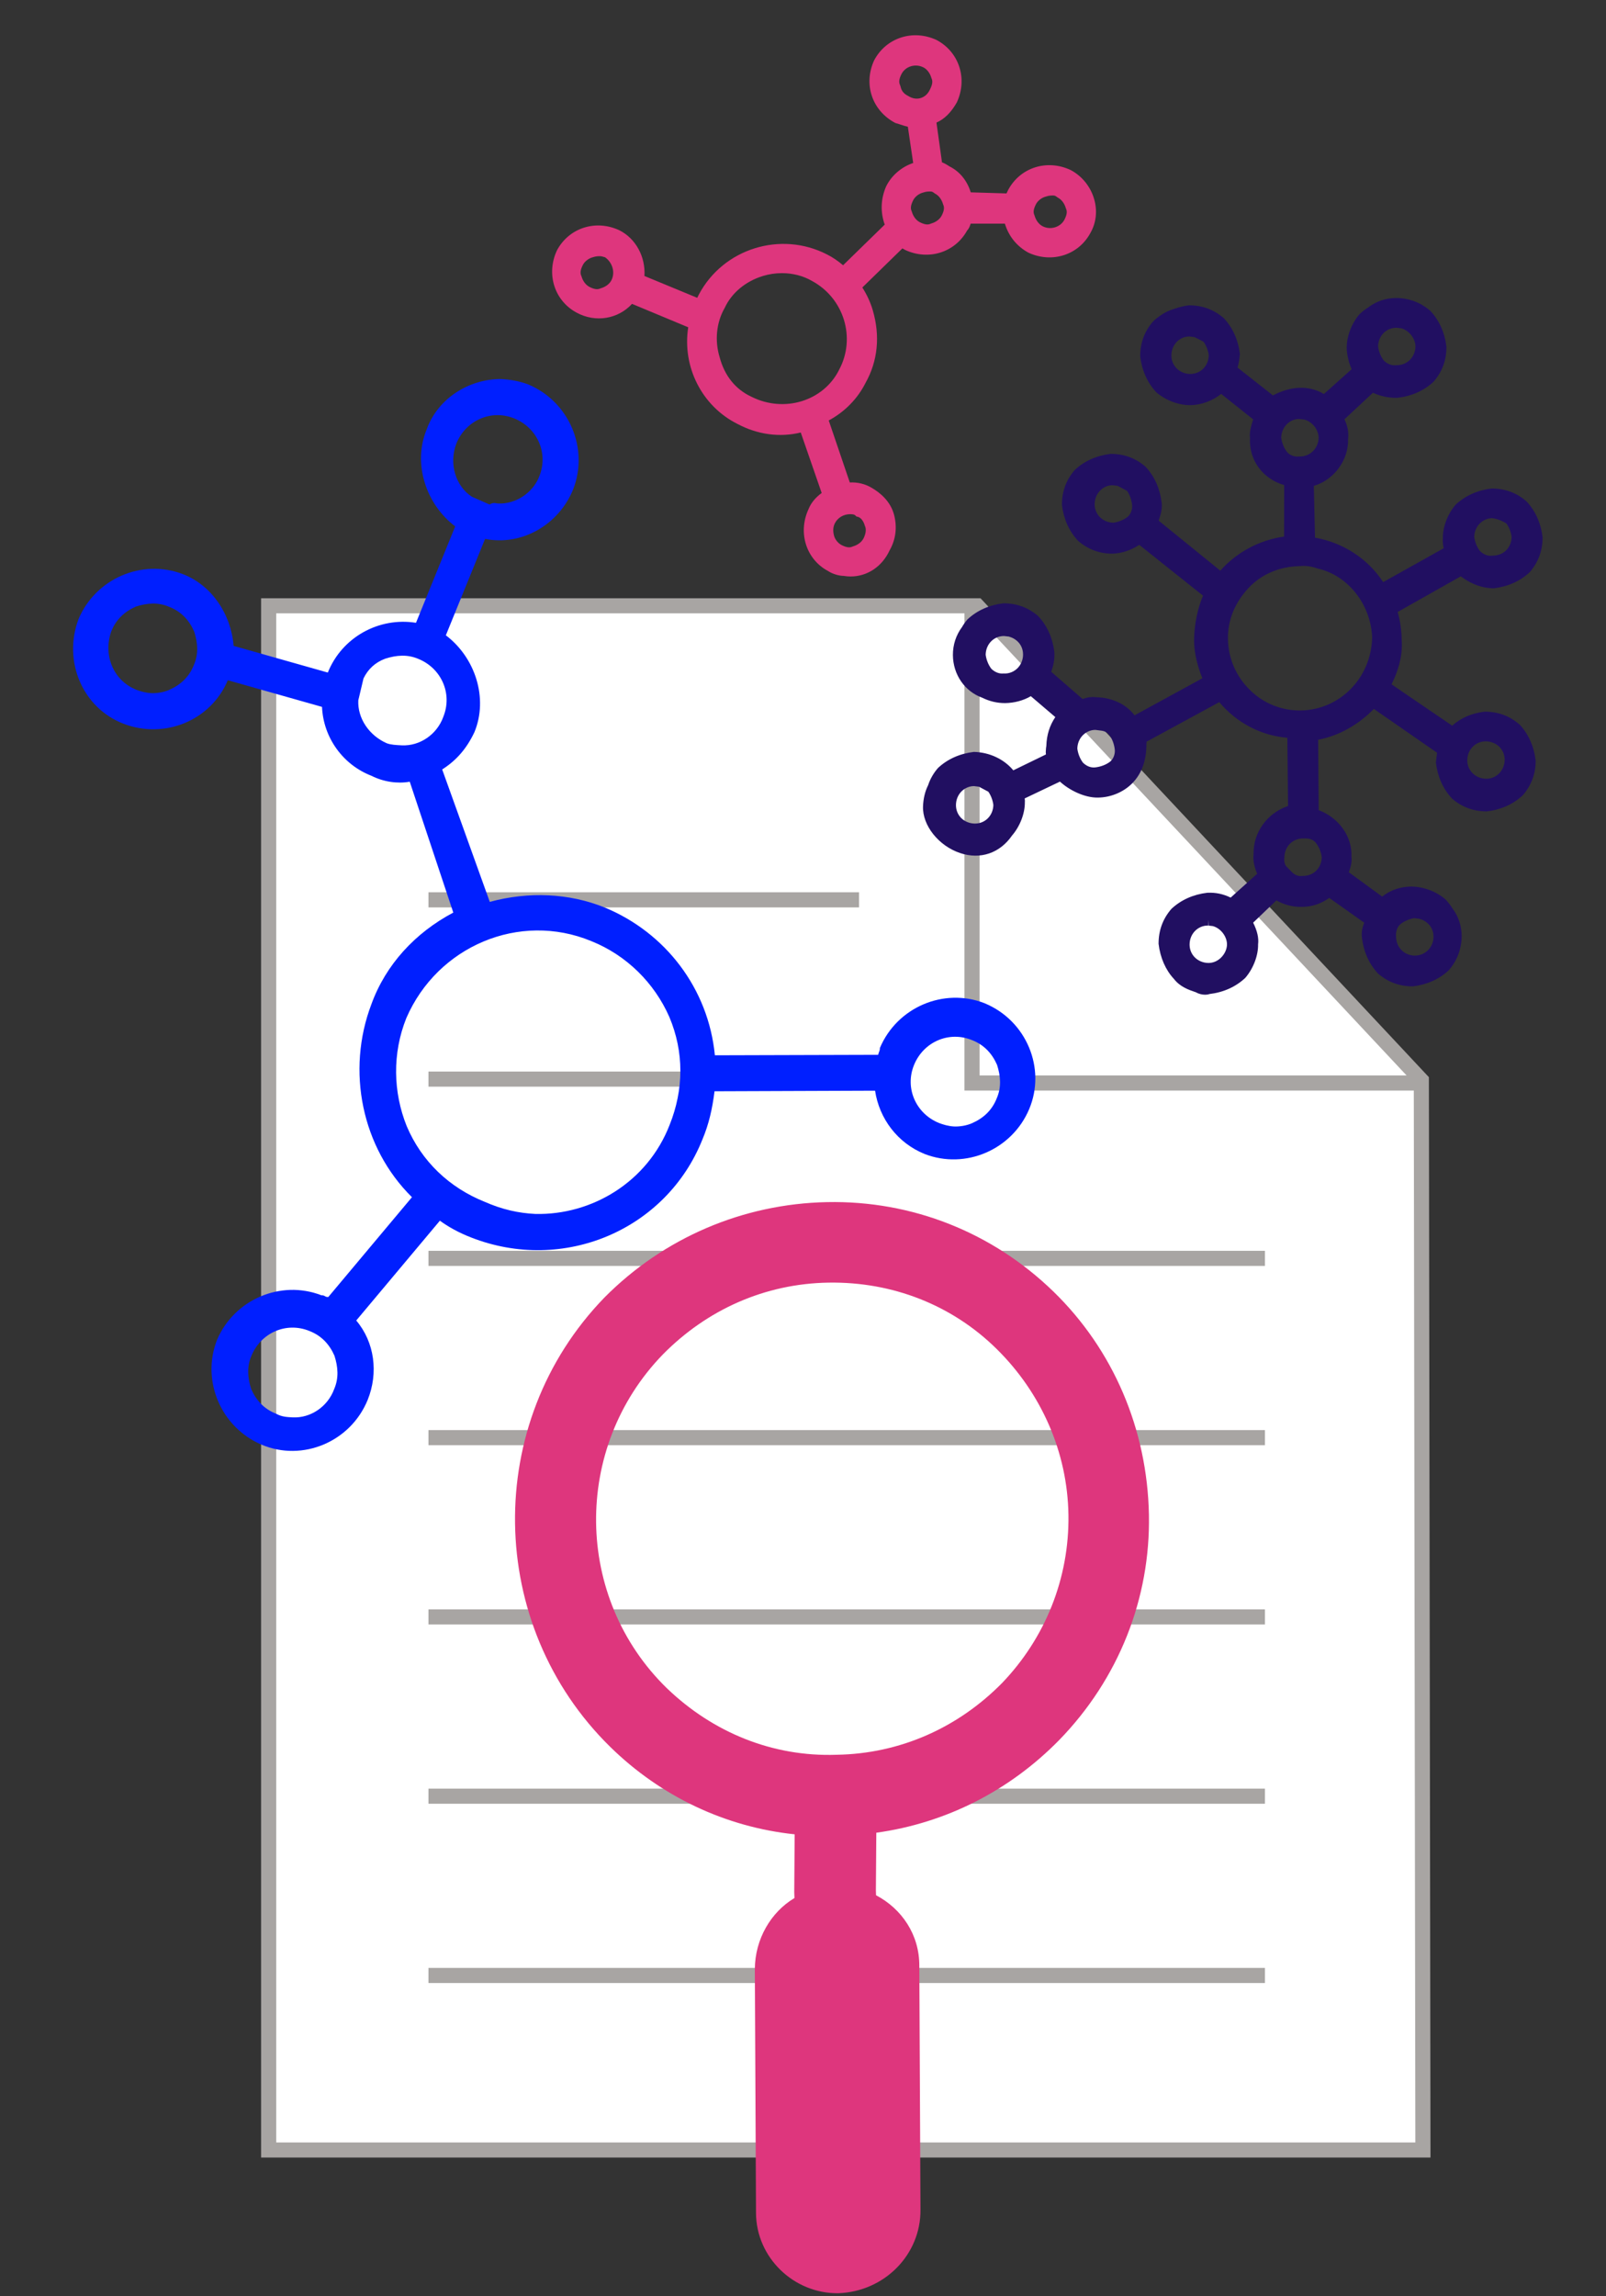
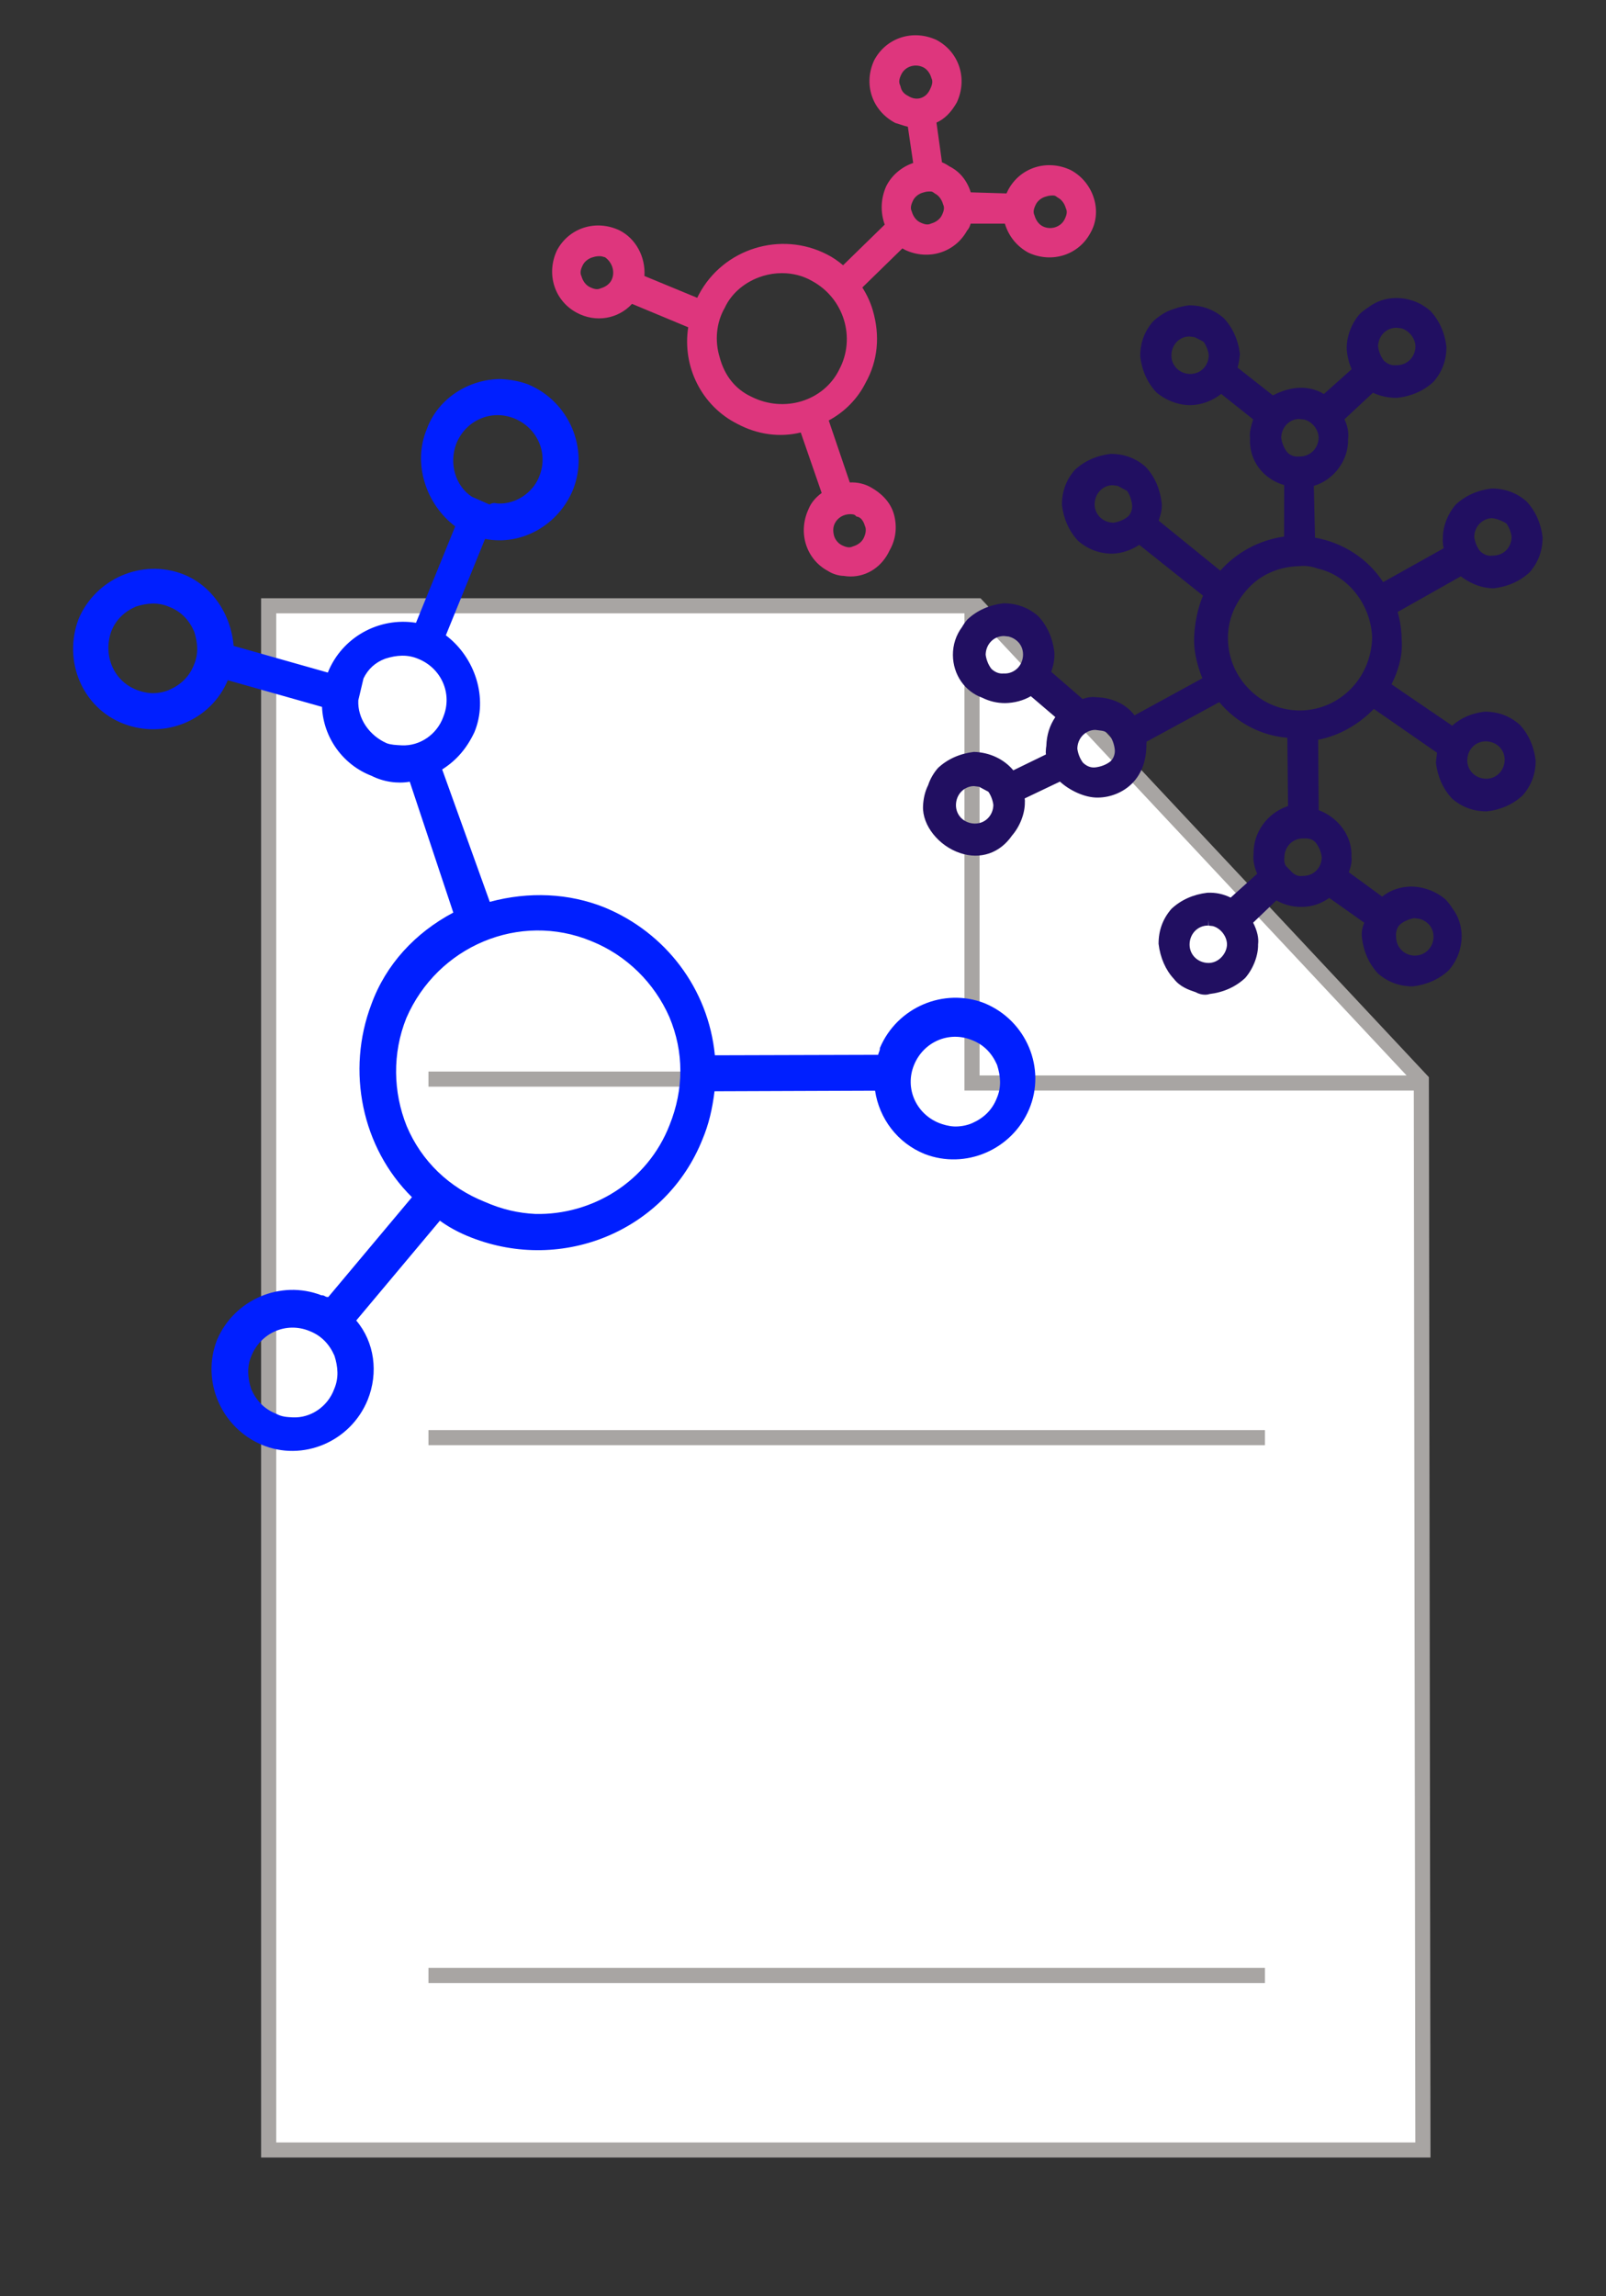
<svg xmlns="http://www.w3.org/2000/svg" id="Layer_1" version="1.1" viewBox="0 0 106.3 151.9">
  <rect x="0" y="0" width="106.3" height="151.9" fill="#333333" stroke="none" />
  <path d="M17.782,40.074v102.15h76.4l-.105-70.771-29.395-31.379H17.782Z" fill="#fff" stroke="#a8a5a3" stroke-miterlimit="10" />
-   <line x1="28.36" y1="59.525" x2="56.86" y2="59.525" fill="#fff" stroke="#a8a5a3" stroke-miterlimit="10" />
  <line x1="28.36" y1="71.384" x2="56.86" y2="71.384" fill="#fff" stroke="#a8a5a3" stroke-miterlimit="10" />
-   <line x1="28.36" y1="83.242" x2="83.725" y2="83.242" fill="#fff" stroke="#a8a5a3" stroke-miterlimit="10" />
  <line x1="28.36" y1="95.101" x2="83.725" y2="95.101" fill="#fff" stroke="#a8a5a3" stroke-miterlimit="10" />
-   <line x1="28.36" y1="106.96" x2="83.725" y2="106.96" fill="#fff" stroke="#a8a5a3" stroke-miterlimit="10" />
-   <line x1="28.36" y1="118.819" x2="83.725" y2="118.819" fill="#fff" stroke="#a8a5a3" stroke-miterlimit="10" />
  <line x1="28.36" y1="130.678" x2="83.725" y2="130.678" fill="#fff" stroke="#a8a5a3" stroke-miterlimit="10" />
-   <path d="M60.926,146.185l-.077-16.14c.009-2.068-1.163-3.777-2.864-4.673l-.011-.318.028-3.818c4.59-.635,8.811-2.768,12.115-6.141,3.917-4.031,6.04-9.352,5.929-14.915-.114-5.642-2.362-10.893-6.311-14.733-4.031-3.917-9.352-6.04-14.994-5.926-5.562.111-10.813,2.359-14.733,6.311-8.064,8.308-7.844,21.66.384,29.727,3.374,3.304,7.657,5.303,12.206,5.783l-.028,3.818.014.397c-1.559.928-2.61,2.714-2.622,4.702l.077,16.14c.021,2.941,2.489,5.322,5.43,5.3h0c3.098-.106,5.478-2.574,5.457-5.515ZM44.156,111.693c-6.17-5.991-6.272-15.927-.281-22.097,2.92-2.963,6.757-4.685,10.97-4.75,4.212-.065,8.161,1.469,11.124,4.389,2.963,2.92,4.688,6.837,4.75,10.97.065,4.212-1.549,8.164-4.389,11.124-2.92,2.963-6.757,4.685-10.97,4.75-4.21.144-8.161-1.469-11.204-4.387Z" fill="#de367d" />
  <polyline points="64.336 40.017 64.336 71.641 93.889 71.641" fill="none" stroke="#a8a5a3" stroke-miterlimit="10" />
  <path d="M100.576,47.927c-.648-.563-1.409-.85-2.305-.85h-.006c-.855.103-1.576.414-2.146.927l-4.015-2.735c.383-.764.753-1.814.674-2.91-.01-.661-.103-1.303-.268-1.877l4.18-2.358c.46.352,1.226.792,2.188.792h0c.926-.111,1.737-.469,2.374-1.066.563-.649.851-1.412.85-2.31-.11-.925-.469-1.736-1.065-2.374-.648-.563-1.409-.85-2.305-.85h-.005c-.926.11-1.736.469-2.375,1.065-.538.622-.864,1.492-.849,2.218-.024.192.005.423.05.671l-4.004,2.239c-1.002-1.542-2.648-2.617-4.51-2.942l-.078-3.425c1.331-.39,2.306-1.705,2.266-3.084.066-.525-.071-.967-.24-1.321l1.886-1.755c.516.238,1.093.353,1.641.332.927-.11,1.738-.469,2.375-1.065.564-.65.851-1.413.849-2.311-.11-.925-.469-1.736-1.064-2.374-.483-.419-1.037-.687-1.642-.794-.202-.039-.411-.062-.628-.058-.682.005-1.325.226-1.83.617-.21.131-.393.269-.585.452-.538.62-.864,1.49-.852,2.292.034.486.147.947.328,1.35l-1.838,1.642c-.475-.289-1.044-.438-1.634-.41-.564.022-1.173.199-1.739.503l-2.342-1.842c.092-.307.125-.576.156-.894-.11-.925-.469-1.736-1.065-2.374-.648-.563-1.409-.85-2.305-.85h-.006c-.304.037-.617.111-.939.222-.335.098-.633.237-.873.405-.188.121-.369.256-.562.439-.564.651-.851,1.414-.849,2.31.11.926.469,1.737,1.064,2.374.609.528,1.459.853,2.229.853.014,0,.028,0,.043,0,.706-.011,1.429-.278,2.025-.742l2.117,1.684c-.141.434-.259.866-.211,1.225-.081,1.461.837,2.706,2.263,3.122l-.006,3.404c-1.637.232-3.144,1.039-4.221,2.257l-4.081-3.308c.134-.397.247-.779.197-1.195-.111-.926-.47-1.737-1.066-2.374-.648-.563-1.409-.85-2.305-.85h-.005c-.926.111-1.737.469-2.374,1.065-.563.649-.851,1.412-.85,2.311.111.925.47,1.736,1.066,2.374.65.564,1.412.851,2.28.852.621-.024,1.229-.225,1.772-.584l4.221,3.36c-.351.833-.563,1.842-.59,2.816-.015.582.071,1.181.273,1.868.052.17.104.34.163.497.033.093.068.184.11.285l-4.487,2.452c-.562-.738-1.473-1.17-2.529-1.197-.302-.04-.603.002-.91.119l-2.077-1.801c.134-.384.241-.824.206-1.308-.111-.925-.47-1.737-1.066-2.374-.648-.563-1.409-.85-2.305-.85h-.006c-.925.111-1.736.469-2.373,1.065-.146.168-.271.349-.36.505-.399.536-.607,1.176-.604,1.851.009,1.296.786,2.412,1.942,2.825.483.239.976.355,1.51.356.622-.01,1.217-.17,1.706-.458l1.621,1.383c-.376.555-.574,1.185-.595,1.907-.016.098-.03.195-.029.261-.013.097-.012.197.002.304l-2.159,1.05c-.609-.734-1.566-1.194-2.613-1.218-.926.111-1.737.469-2.374,1.065-.299.344-.524.742-.649,1.133-.205.405-.319.878-.34,1.404-.048,1.257,1.032,2.615,2.459,3.09,1.341.449,2.633,0,3.431-1.159.538-.62.864-1.49.85-2.222.01-.079,0-.157-.013-.233l2.336-1.114c.599.554,1.616,1.072,2.509,1.057.849-.005,1.699-.359,2.277-.946.632-.642.947-1.526.938-2.629l.01-.123,4.812-2.615c1.153,1.372,2.766,2.214,4.506,2.358l.046,4.512c-1.382.469-2.309,1.75-2.282,3.169-.049.391.04.865.24,1.312l-1.756,1.578c-.507-.243-.986-.345-1.549-.32-.925.11-1.735.469-2.373,1.066-.563.649-.851,1.412-.85,2.311.11.925.469,1.737,1.014,2.32.405.522.956.718,1.45.884.185.108.417.164.619.164.105,0,.202-.015.279-.045.926-.11,1.737-.469,2.375-1.066.538-.622.864-1.492.849-2.218.054-.42-.053-.893-.326-1.438l1.537-1.472c.545.306,1.119.443,1.703.428.662-.01,1.214-.189,1.798-.592l2.314,1.639c-.113.297-.2.595-.153.987.11.926.469,1.737,1.065,2.374.648.563,1.409.85,2.305.85h.006c.925-.111,1.736-.469,2.373-1.065.42-.484.688-1.038.795-1.642.039-.201.059-.411.058-.627-.004-.681-.225-1.324-.617-1.832-.133-.212-.271-.395-.451-.584-.62-.538-1.467-.846-2.271-.852-.735.012-1.368.229-1.924.663l-2.205-1.609c.119-.329.218-.682.173-1.025.065-1.327-.833-2.584-2.168-3.084l-.036-4.657c1.354-.258,2.644-.971,3.687-2.039l4.182,2.897-.074.657c.11.925.469,1.736,1.065,2.374.648.563,1.409.85,2.305.85h.005c.926-.11,1.737-.469,2.375-1.066.564-.651.851-1.413.852-2.265l-.003-.045c-.11-.925-.469-1.736-1.065-2.374ZM99.593,50.275c-.012.707-.563,1.253-1.234,1.24-.706-.011-1.252-.553-1.241-1.234.012-.699.544-1.241,1.217-1.241h.019c.706.011,1.25.553,1.24,1.235ZM79.979,60.849l.016.38.281.032c.518.142.93.673.938,1.203,0,.312-.148.642-.395.884-.231.227-.522.352-.823.352h-.017c-.344-.005-.66-.135-.892-.365-.23-.229-.354-.538-.349-.87.011-.699.543-1.24,1.216-1.24h.019l.006-.375s0,0,0,0ZM74.932,33.387c.036.305-.093.646-.307.811h0c-.26.202-.608.337-.931.379-.706-.011-1.252-.554-1.241-1.235.012-.701.547-1.243,1.18-1.243h.014l.335.042c.111.055.207.108.303.162.101.056.201.111.314.168.175.251.292.573.333.916ZM91.215,22.92c.005-.343.135-.66.364-.891.225-.226.525-.349.85-.349h0l.322.037c.518.143.93.674.938,1.198-.012.706-.556,1.269-1.284,1.243-.29.037-.571-.078-.812-.306-.201-.259-.336-.608-.378-.932ZM87.108,55.771c.202.26.337.608.379.931-.005.343-.135.66-.364.891-.227.229-.532.352-.909.352h-.011c-.253.03-.438-.03-.666-.226l-.406-.415c-.104-.133-.148-.341-.118-.596.005-.343.135-.66.364-.891.229-.231.584-.371.902-.35.504-.037.716.157.829.304ZM82.721,45.633c-.912-.896-1.425-2.091-1.444-3.363-.02-1.239.453-2.409,1.368-3.381.854-.907,2.046-1.417,3.396-1.44.343-.043.783.014,1.164.158,2.01.442,3.53,2.369,3.616,4.558-.052,2.669-2.128,4.792-4.726,4.833-1.265.016-2.462-.464-3.375-1.363ZM87.278,28.955c-.012.707-.562,1.242-1.235,1.241h-.025s-.024.002-.024.002c-.309.039-.646-.092-.812-.306-.202-.26-.337-.609-.379-.932.012-.701.547-1.243,1.18-1.243h.014l.345.04c.525.144.929.664.938,1.197ZM97.579,35.522c.005-.343.135-.66.364-.891.227-.229.533-.353.821-.353h.007c.319.041.636.16.939.354.182.253.304.579.343.884-.005.343-.135.66-.364.891-.229.23-.552.342-.87.349h-.025s-.025.002-.025.002c-.296.04-.571-.078-.811-.306-.202-.26-.337-.608-.379-.931ZM80.007,23.497c-.005.343-.135.66-.364.891s-.534.349-.87.35c-.706-.011-1.251-.554-1.24-1.235.012-.706.534-1.242,1.192-1.243l.338.042c.224.108.442.213.604.313.18.253.302.578.341.882ZM67.716,43.308c-.005.343-.135.66-.364.891-.229.23-.557.377-.921.352-.29.031-.57-.078-.811-.306-.202-.26-.337-.609-.379-.932.005-.343.135-.66.364-.891.225-.226.525-.349.85-.349h0l.322.037c.454.125.939.506.938,1.197ZM71.686,50.458c-.201-.259-.336-.608-.378-.932.005-.343.135-.66.364-.891.227-.229.532-.352.821-.352h.007l.397.05c.214.027.403.123.506.256.202.26.337.608.382.981.036.305-.093.646-.306.812-.261.202-.609.337-.981.381-.299.034-.571-.078-.812-.306ZM65.75,53.239c-.005.343-.135.66-.364.891-.225.226-.525.349-.851.349h-.02c-.343-.005-.659-.135-.891-.364-.23-.229-.354-.538-.35-.87.005-.343.135-.66.364-.891.227-.228.532-.352.822-.352h.008l.335.042c.111.055.207.109.304.163.1.055.199.11.312.167.174.25.291.568.329.865ZM93.647,63.216c-.706-.011-1.251-.553-1.243-1.285-.036-.305.093-.646.307-.812h0c.259-.201.607-.336.89-.382l.345.041c.454.124.938.505.938,1.197-.012.706-.556,1.236-1.235,1.24Z" fill="#210f61" />
  <path d="M72.419,13.165c-.236-.818-.799-1.515-1.545-1.913l-.019-.009c-1.559-.728-3.333-.164-4.126,1.324-.043.084-.08.159-.11.228l-2.366-.071c-.244-.789-.738-1.385-1.411-1.718-.179-.119-.337-.211-.493-.268l-.365-2.628c.528-.234.967-.667,1.345-1.33.729-1.562.163-3.334-1.334-4.132-1.559-.727-3.333-.163-4.131,1.333-.729,1.562-.164,3.334,1.4,4.156.109.027.219.064.327.101.161.053.326.108.498.142l.354,2.401c-.774.264-1.425.817-1.785,1.537-.363.817-.396,1.709-.099,2.54l-2.756,2.689c-.358-.303-.702-.534-1.062-.714-3.063-1.576-6.867-.394-8.482,2.647l-.11.22-3.494-1.443c.08-1.268-.573-2.481-1.662-3.025-1.561-.729-3.333-.164-4.131,1.333-.729,1.562-.164,3.334,1.314,4.122,1.246.671,2.737.419,3.656-.586l3.72,1.549c-.407,2.619.906,5.217,3.259,6.393,1.327.708,2.802.906,4.19.567l1.385,4.001c-.411.3-.708.665-.865,1.056-.729,1.562-.164,3.334,1.284,4.104.304.203.736.322,1.032.324.157.026.312.039.467.039,1.098,0,2.083-.651,2.579-1.729.401-.702.507-1.502.304-2.315-.233-.934-.948-1.51-1.499-1.825-.424-.254-.927-.376-1.441-.349l-1.394-4.103c1.054-.563,1.914-1.44,2.437-2.486.812-1.444.977-3.107.476-4.81-.149-.51-.376-1.003-.688-1.5l2.651-2.586c.051.033.109.067.177.101,1.543.721,3.297.174,4.099-1.27.141-.158.199-.319.241-.467h2.265c.256.834.781,1.489,1.549,1.915,1.558.728,3.333.164,4.116-1.306.382-.667.468-1.461.244-2.237ZM70.462,14.517c-.255.509-.92.718-1.447.452-.241-.121-.447-.378-.541-.719-.098-.195-.072-.406.088-.728.121-.241.379-.447.671-.521.208-.069.337-.069.501-.069.071,0,.155.045.179.068l.097.069c.241.12.447.378.541.718.097.193.07.411-.088.729ZM60.437,13.257c.119-.241.377-.447.668-.521.208-.069.338-.069.502-.069.071,0,.155.044.178.067l.098.07c.241.12.447.378.541.718.097.194.07.412-.088.728h0c-.12.242-.377.447-.718.542-.192.097-.411.069-.728-.088-.241-.12-.447-.378-.542-.719-.097-.193-.069-.411.09-.728ZM59.608,5.728l-.032-.094c-.097-.193-.069-.411.089-.728h0c.125-.249.345-.434.619-.519.109-.034.221-.051.333-.051.17,0,.339.04.494.117.241.12.447.378.541.718.097.194.07.412-.096.744-.127.286-.346.489-.616.571-.262.08-.543.039-.822-.134-.295-.147-.452-.34-.51-.624ZM55.26,34.614c.181-.363.574-.601,1.01-.601.053,0,.107.003.161.011.071,0,.155.045.179.068l.073.073.101.025c.188.047.371.268.464.602.1.2.066.505-.088.816-.121.241-.38.447-.72.542-.189.096-.409.071-.728-.089-.241-.12-.447-.378-.513-.641-.077-.312-.059-.568.061-.806ZM55.538,24.468c-1.032,2.062-3.628,2.863-5.79,1.782l-.01-.005c-1.05-.485-1.776-1.381-2.103-2.606-.34-1.105-.22-2.318.336-3.277.455-.984,1.372-1.75,2.517-2.103.415-.127.845-.19,1.27-.19.708,0,1.401.175,1.987.516,2.12,1.142,2.926,3.776,1.792,5.882ZM38.574,17.537c.121-.241.378-.447.67-.521.208-.069.337-.069.501-.069.05,0,.123.021.188.041.038.011.077.022.117.032.493.348.68.999.423,1.512-.12.241-.378.447-.718.541-.193.096-.412.071-.729-.089-.241-.12-.447-.378-.541-.718-.098-.195-.072-.406.089-.728Z" fill="#de367d" />
  <path d="M65.159,66.36c-2.697-1.045-5.783.272-6.92,2.965l-.004.091c-.004.091-.105.27-.109.361l-10.809.031c-.429-4.417-3.273-8.125-7.315-9.785-2.336-.936-4.986-1.064-7.584-.364l-3.151-8.76c.944-.596,1.624-1.387,2.133-2.462.932-2.245.054-4.943-1.89-6.41l2.596-6.378c2.45.484,4.9-.955,5.836-3.292,1.045-2.697-.272-5.783-2.965-6.92-.54-.209-1.175-.331-1.814-.362-2.106-.009-4.182,1.265-4.923,3.336-.932,2.245-.054,4.943,1.89,6.41l-2.596,6.378c-2.454-.393-4.9.955-5.836,3.292l-6.235-1.765c-.173-2.115-1.456-4.008-3.344-4.74-2.697-1.045-5.783.272-6.92,2.965-1.05,2.789.267,5.874,2.965,6.92s5.779-.18,6.915-2.874l6.235,1.765c.086,2.019,1.373,3.821,3.262,4.553.805.405,1.714.54,2.545.397l2.882,8.656c-2.537,1.344-4.47,3.449-5.42,6.059-1.677,4.407-.639,9.494,2.684,12.768l-5.537,6.603-.091-.004c-.091-.004-.178-.1-.27-.105l-.091-.004c-2.697-1.045-5.783.272-6.92,2.965-1.045,2.697.272,5.783,2.965,6.92,2.693,1.137,5.87-.176,7.011-2.961.727-1.797.458-3.825-.755-5.257l5.537-6.603c.531.392,1.244.792,2.053,1.106,6.113,2.4,12.937-.478,15.332-6.499.414-.988.645-1.984.793-3.167l10.626-.039c.278,1.845,1.482,3.46,3.279,4.187,2.697,1.045,5.783-.272,6.92-2.965,1.137-2.693-.176-5.87-2.961-7.011ZM65.98,72.637c-.314.809-.888,1.331-1.637,1.662-.374.165-.836.235-1.201.217s-.727-.127-.996-.231c-1.527-.623-2.27-2.307-1.648-3.834.623-1.527,2.307-2.271,3.834-1.648.809.314,1.331.888,1.662,1.637.239.744.295,1.48-.014,2.197ZM30.211,29.33c.623-1.527,2.307-2.271,3.834-1.648,1.527.623,2.271,2.307,1.648,3.834-.418,1.079-1.554,1.849-2.742,1.792-.091-.004-.27-.105-.553.065l-1.166-.514c-1.066-.692-1.544-2.181-1.021-3.529ZM29.342,47.422c-.423,1.17-1.559,1.94-2.746,1.883-.365-.018-.731-.035-1.001-.14-1.166-.514-1.936-1.65-1.879-2.838l.344-1.449c.305-.626.784-1.061,1.436-1.305.744-.239,1.48-.295,2.197.014,1.527.623,2.27,2.307,1.648,3.834ZM44.323,74.41c-1.463,3.776-5.141,5.981-8.892,5.893-1.097-.053-2.184-.288-3.35-.802-2.336-.936-4.176-2.673-5.163-5.01-.9-2.241-.96-4.809-.023-7.145,2.06-4.755,7.483-7.059,12.242-5.091,2.336.936,4.172,2.765,5.163,5.01.987,2.337.96,4.809.023,7.145ZM9.005,45.621c-1.527-.623-2.179-2.303-1.648-3.834.314-.809.888-1.331,1.637-1.662.744-.239,1.48-.295,2.197.014.809.314,1.331.888,1.662,1.637.239.744.295,1.48-.014,2.197-.314.809-.888,1.331-1.637,1.662-.374.165-.836.235-1.201.217s-.727-.126-.996-.231ZM22.123,91.877c-.423,1.17-1.559,1.94-2.746,1.883-.366-.018-.731-.035-1.088-.235-.809-.314-1.331-.888-1.662-1.637-.239-.744-.295-1.48.014-2.197.623-1.527,2.307-2.271,3.834-1.648.809.314,1.331.888,1.662,1.637.239.744.295,1.48-.014,2.197Z" fill="#001fff" />
</svg>